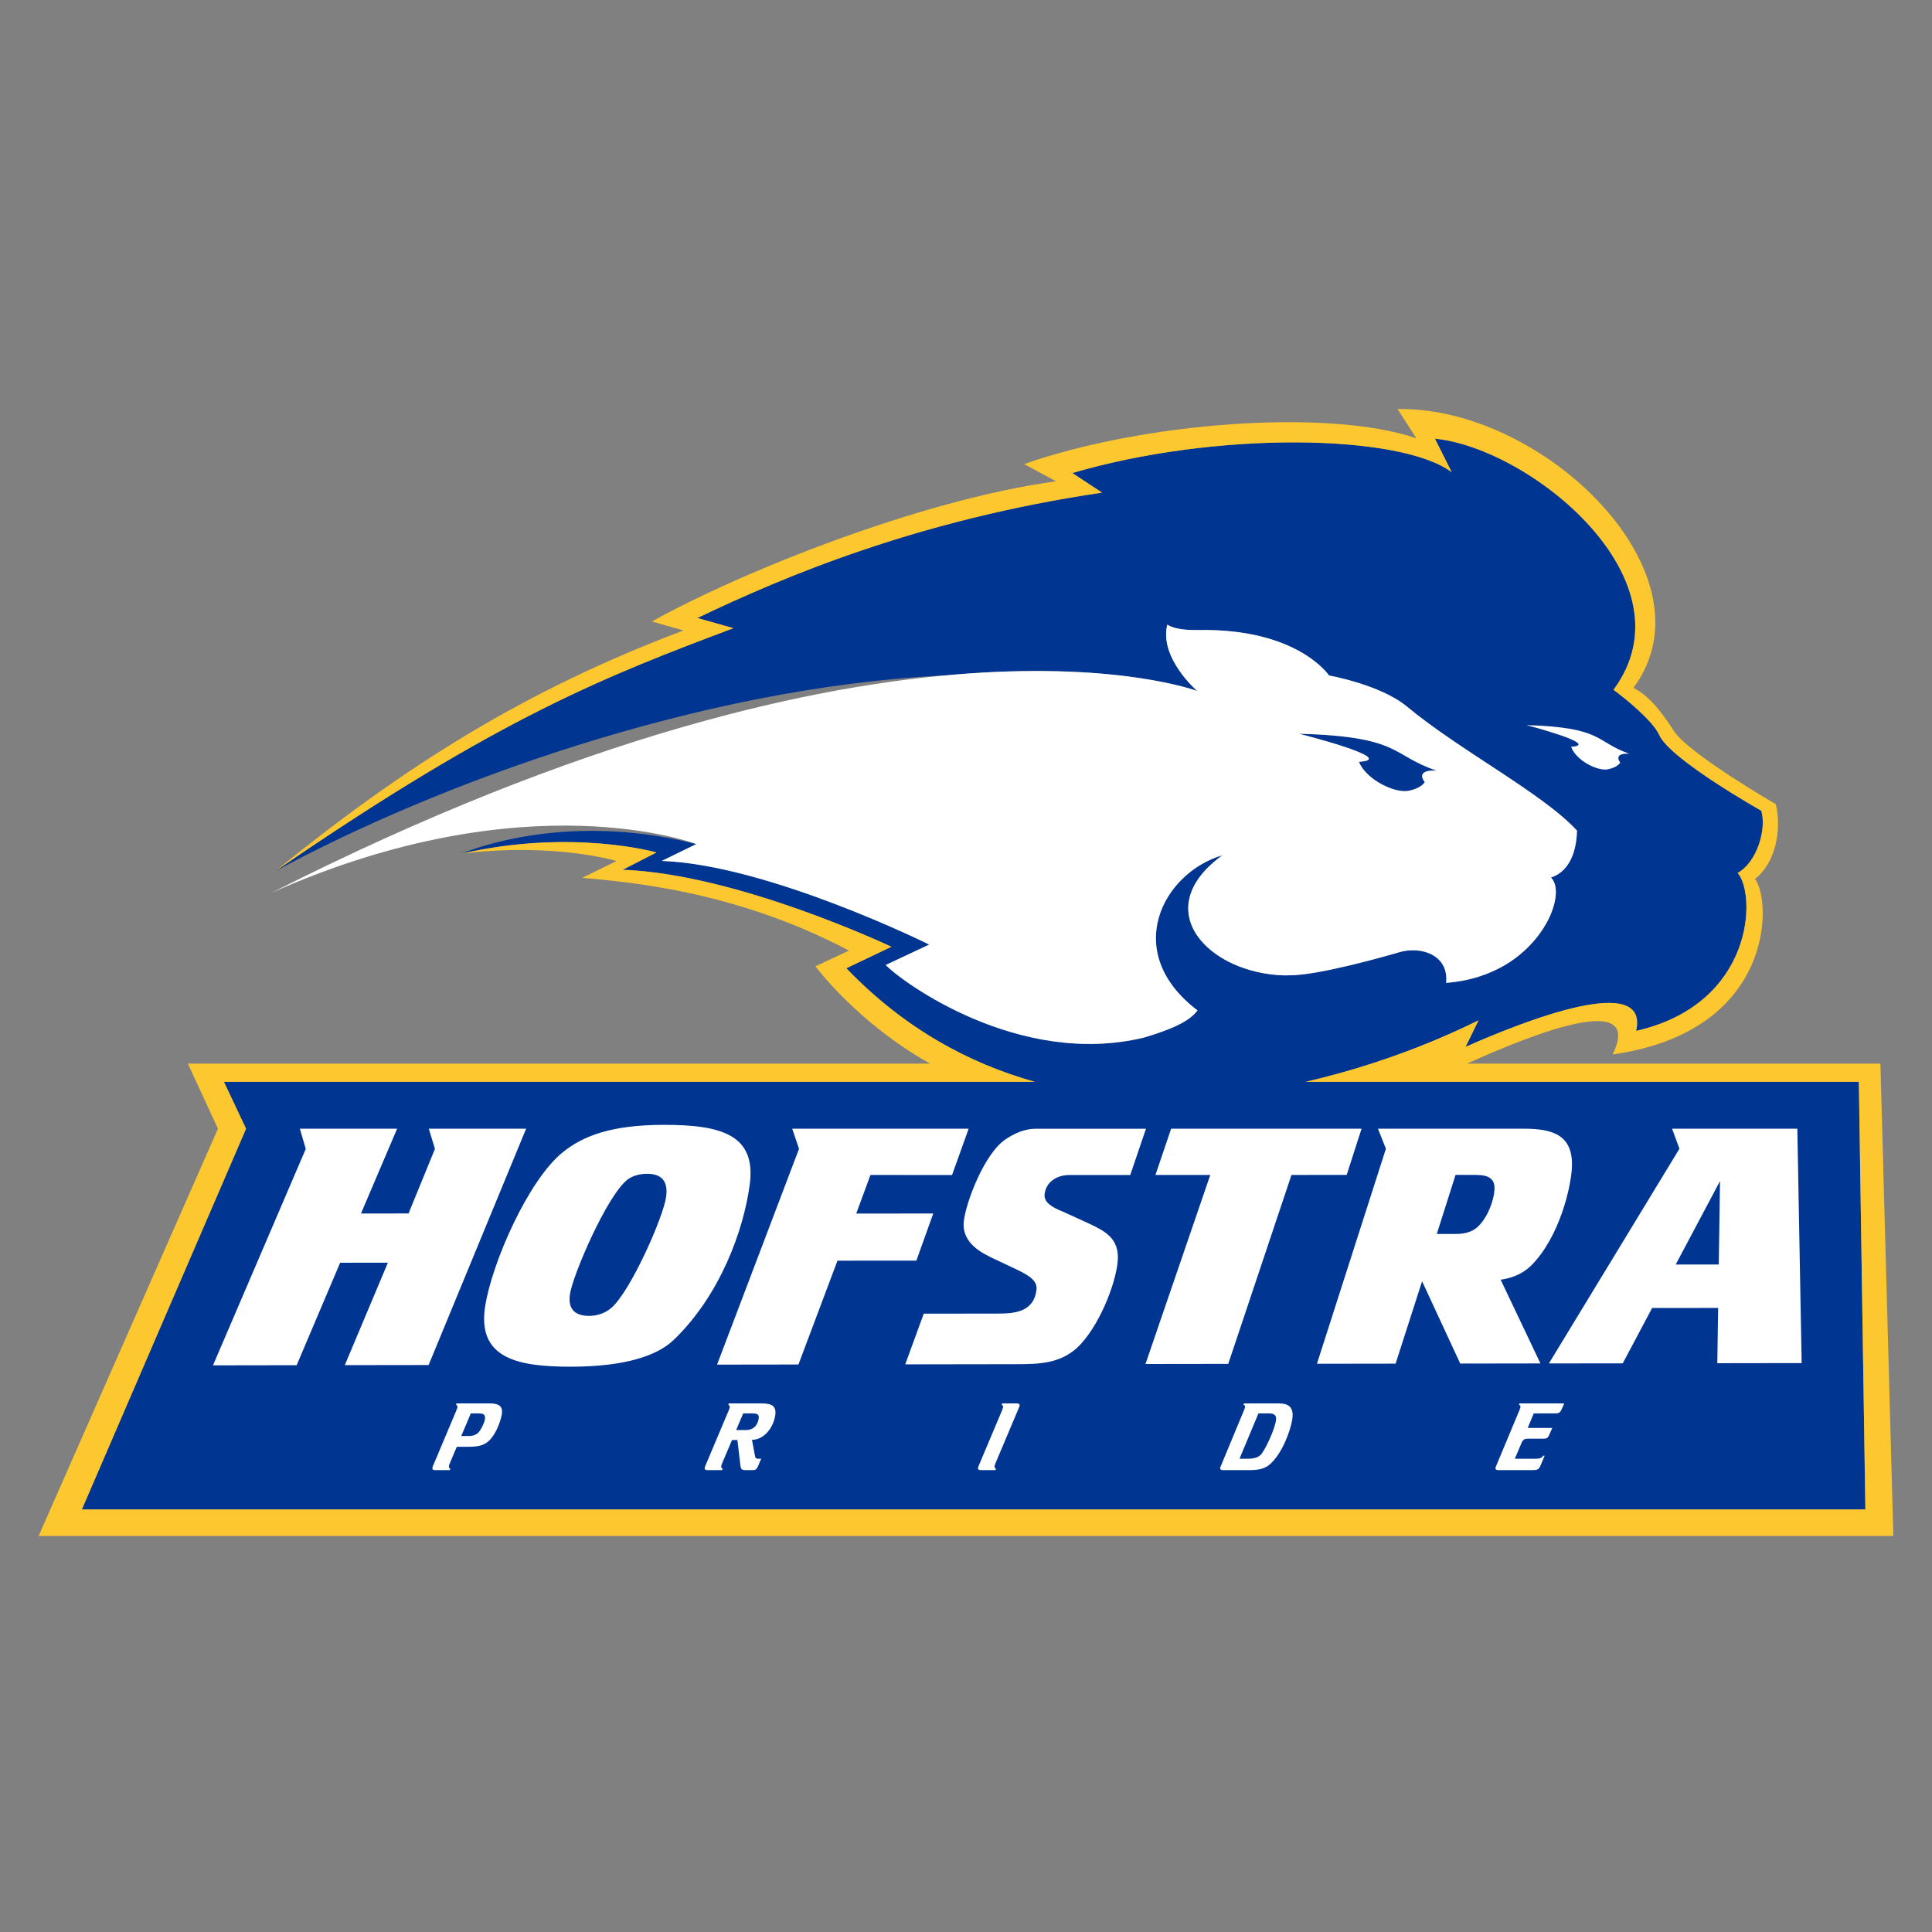
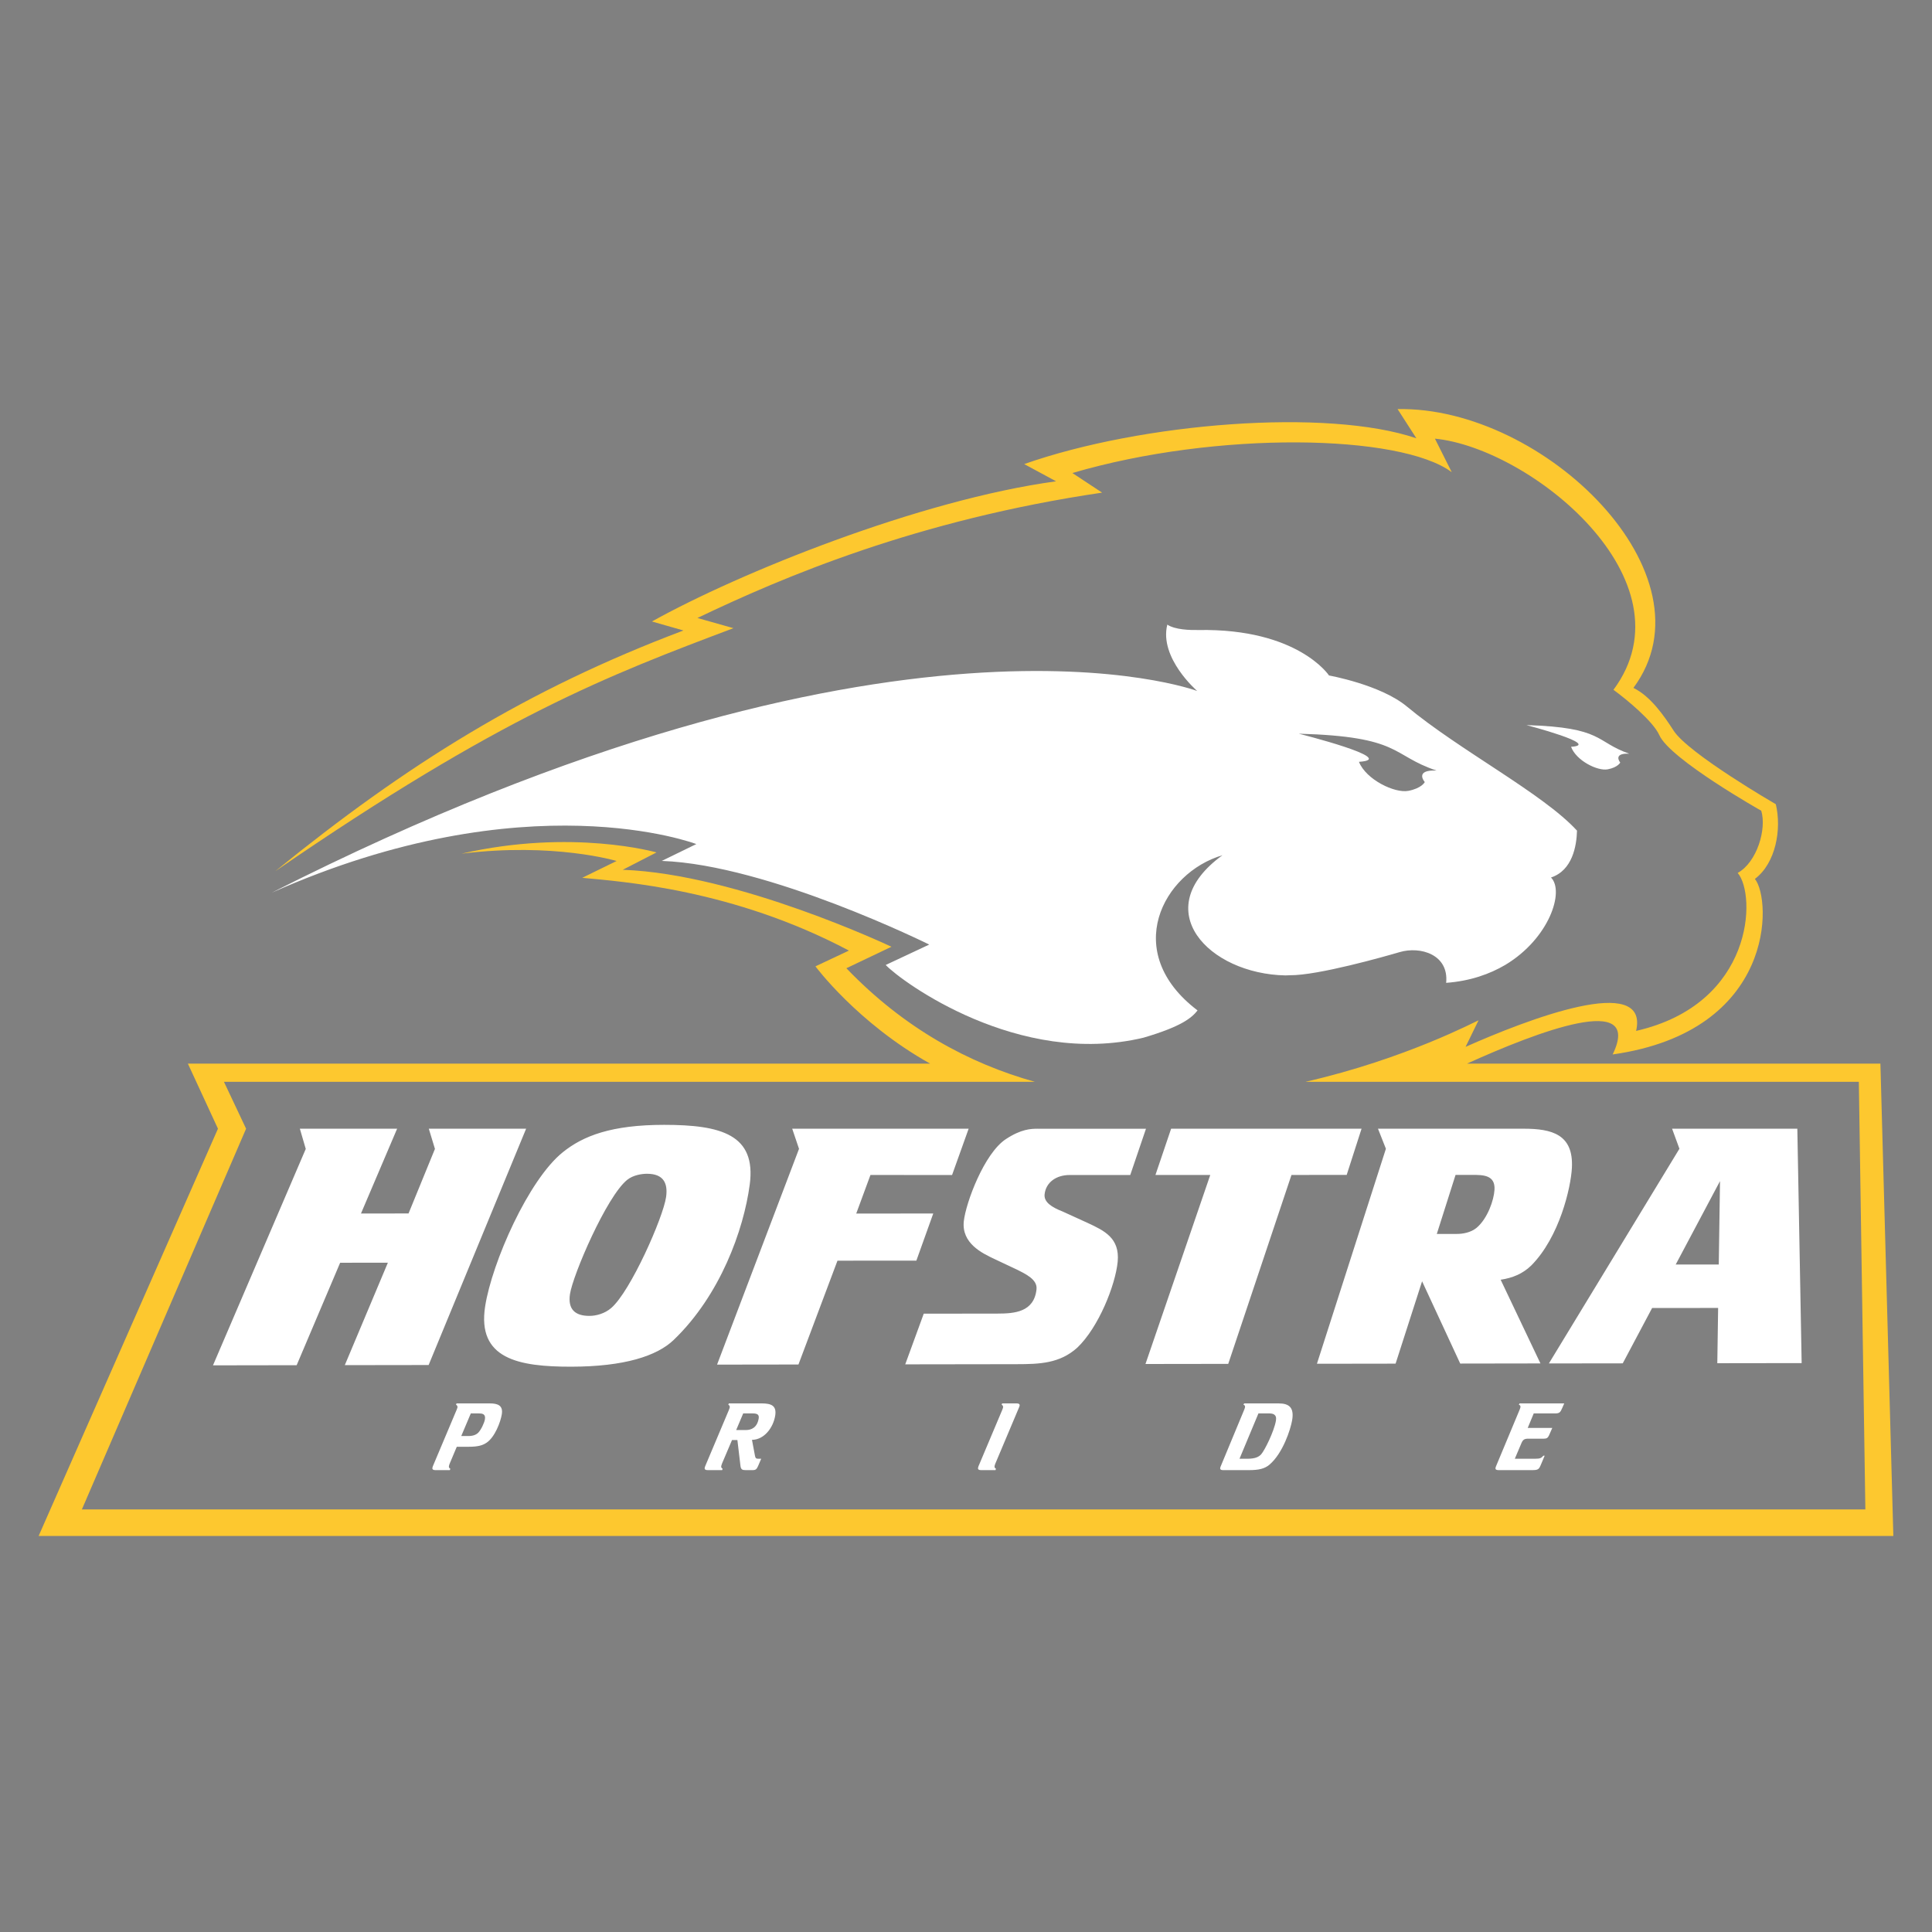
<svg xmlns="http://www.w3.org/2000/svg" width="200" height="200" viewBox="0 0 200 200" fill="none">
  <rect x="0" y="0" width="200" height="200" fill="#808080" stroke="none" />
-   <path d="M148.54 45.411L150.282 48.886C144.996 44.931 125.953 44.579 111.011 48.97L114.086 51.001C94.97 53.814 81.073 59.725 72.196 63.975L75.924 65.031C62.906 69.944 51.903 74.102 28.493 90.191C44.903 81.294 72.228 71.121 97.974 69.909C115.36 68.314 123.93 71.53 123.93 71.53C123.93 71.53 119.971 68.117 120.838 64.66C121.642 65.202 123.214 65.234 124.075 65.22C134.366 65.045 137.575 69.926 137.575 69.926C137.575 69.926 142.913 70.875 145.637 73.138C151.101 77.685 159.723 82.141 163.246 85.985C163.206 87.532 162.791 90.099 160.556 90.836C161.975 92.26 160.384 97.142 155.84 99.877C154.197 100.846 152.177 101.56 149.702 101.744C149.998 98.798 147.026 97.936 144.896 98.564C143.386 99.005 136.437 100.98 133.538 100.954C133.417 100.954 133.251 100.962 133.058 100.976C125.127 100.823 118.752 94.184 126.541 88.536C120.373 90.348 116.012 98.566 123.967 104.601C123.36 105.372 122.292 106.271 118.379 107.419C105.442 110.522 93.331 101.624 91.683 99.895L96.194 97.782C96.194 97.782 79.535 89.515 68.506 89.122L72.08 87.381C58.061 83.797 47.763 88.376 47.763 88.376C59.226 85.747 67.956 88.248 67.956 88.248L64.459 90.042C76.376 90.469 92.276 98.013 92.276 98.013L87.61 100.238C93.597 106.47 100.323 110.097 107.123 111.995H23.178L25.47 116.849L8.47 156.263H193.103L192.428 111.995H135.142C145.531 109.621 152.898 105.664 153.058 105.627L151.718 108.375C158.018 105.575 170.763 100.648 169.372 106.723C181.61 103.923 181.82 92.603 179.885 90.368C181.873 89.273 182.906 85.831 182.326 83.927C182.326 83.927 172.893 78.614 171.775 76.106C171.121 74.641 168.324 72.361 167.027 71.409C175.412 60.096 158.441 46.39 148.544 45.412L148.54 45.411ZM134.448 75.95C134.448 75.95 144.961 78.592 140.676 78.862C141.415 80.714 144.387 82.137 145.788 81.871C147.182 81.607 147.494 80.956 147.494 80.956C147.494 80.956 146.365 79.669 148.711 79.768C143.979 78.192 145.135 76.247 134.448 75.95Z" fill="#003591" />
  <path d="M120.839 64.659C119.972 68.116 123.931 71.529 123.931 71.529C123.931 71.529 92.597 59.751 28.137 92.41C54.55 80.66 72.082 87.378 72.082 87.378L68.507 89.121C79.536 89.514 96.195 97.781 96.195 97.781L91.688 99.894C93.335 101.623 105.446 110.52 118.384 107.418C122.295 106.268 123.364 105.371 123.97 104.6C116.016 98.565 120.377 90.347 126.547 88.534C118.757 94.183 125.131 100.82 133.061 100.974C133.254 100.961 133.419 100.955 133.538 100.957C136.439 100.981 143.388 99.005 144.897 98.561C147.027 97.935 150.002 98.8 149.705 101.744C152.182 101.56 154.2 100.846 155.843 99.877C160.387 97.142 161.98 92.261 160.559 90.839C162.796 90.1 163.211 87.533 163.251 85.987C159.727 82.142 151.102 77.685 145.639 73.138C142.914 70.874 137.58 69.926 137.58 69.926C137.58 69.926 134.368 65.045 124.077 65.22C123.218 65.235 121.644 65.201 120.841 64.66L120.839 64.659ZM158.021 75.062C158.021 75.062 165.857 77.107 162.637 77.308C163.163 78.739 165.373 79.841 166.43 79.64C167.486 79.438 167.727 78.938 167.727 78.938C167.727 78.938 166.895 77.944 168.659 78.022C165.123 76.795 166.019 75.3 158.021 75.062ZM134.447 75.951C145.132 76.247 143.978 78.192 148.71 79.768C146.364 79.669 147.493 80.959 147.493 80.959C147.493 80.959 147.18 81.605 145.787 81.869C144.385 82.135 141.416 80.714 140.678 78.863C144.962 78.592 134.447 75.951 134.447 75.951ZM68.744 116.444C63.301 116.444 60.355 117.584 58.255 119.284C54.705 122.137 50.932 130.691 50.223 135.224C49.368 140.675 53.675 141.488 59.14 141.479C64.602 141.473 67.999 140.38 69.739 138.711C74.552 134.087 76.985 127.345 77.613 122.621C78.299 117.453 74.653 116.444 68.744 116.444ZM157.729 116.843L142.649 116.845L143.468 118.919L136.328 141.176L144.471 141.164L147.214 132.638L151.161 141.155L159.466 141.142L155.348 132.478C156.561 132.293 157.607 131.879 158.505 131.013C161.443 128.061 162.616 122.928 162.722 120.902C162.906 117.425 160.653 116.843 157.729 116.843ZM173.093 116.843L173.854 118.917L160.341 141.143L167.986 141.133L171.027 135.405L177.86 135.398L177.775 141.119L186.507 141.107L186.059 116.843L173.093 116.843ZM31.042 116.845L31.652 118.936L22.048 141.34L30.71 141.326L35.212 130.718L40.152 130.715L35.694 141.319L44.372 141.307L54.463 116.845H44.391L45.025 118.934L42.292 125.618L37.369 125.62L41.109 116.845L31.042 116.845ZM82.01 116.845L82.714 118.927L74.23 141.265L82.656 141.253L86.695 130.505L94.862 130.5L96.61 125.622L88.637 125.627L90.11 121.631L98.557 121.64L100.273 116.845L82.01 116.845ZM107.445 116.845C106.725 116.845 105.716 116.876 104.134 117.917C101.888 119.381 99.988 124.496 99.774 126.412C99.521 128.7 101.66 129.728 102.938 130.329L105.259 131.423C106.189 131.891 107.404 132.456 107.3 133.459C107.054 135.842 104.997 135.979 103.281 135.982L95.626 135.992L93.71 141.237L105.214 141.22C107.638 141.217 109.699 141.145 111.513 139.515C113.73 137.416 115.471 133.017 115.702 130.614C115.936 128.155 114.304 127.395 112.612 126.606L110.011 125.419C108.831 124.958 108.054 124.428 108.136 123.641C108.267 122.39 109.352 121.637 110.72 121.637H117.003L118.632 116.846H107.442L107.445 116.845ZM121.233 116.845L119.611 121.633L125.287 121.631L118.579 141.2L127.147 141.188L133.693 121.631L139.409 121.626L140.947 116.845L121.233 116.845ZM66.976 121.508C68.748 121.506 69.144 122.559 68.954 123.908C68.658 126.022 65.272 133.694 63.267 135.41C62.596 135.985 61.715 136.221 61.018 136.221C59.511 136.224 58.772 135.517 59.003 133.968C59.298 131.988 62.794 123.846 64.932 122.133C65.546 121.642 66.433 121.508 66.976 121.508ZM150.678 121.626H152.438C153.511 121.626 154.803 121.626 154.71 123.162C154.647 124.244 153.99 126.151 152.85 127.108C152.244 127.605 151.404 127.736 150.825 127.736L148.736 127.741L150.678 121.626ZM178.054 122.269L177.927 130.899L173.468 130.904L178.054 122.269ZM47.257 145.28L47.207 145.42C47.288 145.459 47.382 145.545 47.356 145.695C47.347 145.752 47.291 145.892 47.257 145.975L44.806 151.79C44.791 151.827 44.769 151.901 44.763 151.94C44.731 152.138 44.879 152.186 45.064 152.186H46.568L46.621 152.044C46.539 152.007 46.447 151.923 46.472 151.773C46.487 151.679 46.525 151.574 46.573 151.462L47.286 149.769H48.508C49.525 149.769 49.974 149.609 50.347 149.363C51.236 148.79 51.818 147.182 51.945 146.42C52.101 145.497 51.539 145.28 50.699 145.28L47.257 145.28ZM75.448 145.28L75.395 145.42C75.477 145.459 75.569 145.545 75.544 145.695C75.535 145.752 75.48 145.892 75.448 145.975L72.997 151.79C72.981 151.827 72.957 151.901 72.951 151.94C72.917 152.138 73.067 152.186 73.252 152.186H74.756L74.809 152.044C74.728 152.007 74.635 151.923 74.66 151.773C74.677 151.679 74.722 151.574 74.761 151.462L75.778 149.071H76.335L76.655 151.763C76.703 152.12 76.849 152.186 77.171 152.186H77.916C78.238 152.186 78.332 152.082 78.472 151.773L78.798 151.01H78.523C78.298 151.01 78.207 150.971 78.159 150.725L77.844 149.052C79.096 149.042 80.035 147.82 80.246 146.562C80.419 145.527 79.867 145.28 78.849 145.28L75.448 145.28ZM103.742 145.28L103.689 145.42C103.771 145.459 103.863 145.545 103.838 145.695C103.829 145.752 103.776 145.892 103.742 145.975L101.291 151.79C101.276 151.827 101.254 151.901 101.248 151.94C101.214 152.138 101.361 152.186 101.546 152.186H103.053L103.106 152.044C103.025 152.007 102.932 151.923 102.956 151.773C102.973 151.679 103.008 151.574 103.058 151.462L105.506 145.657C105.525 145.609 105.542 145.563 105.55 145.526C105.582 145.328 105.435 145.28 105.248 145.28L103.742 145.28ZM128.794 145.28L128.72 145.42C128.823 145.449 128.91 145.517 128.884 145.676C128.87 145.761 128.818 145.892 128.787 145.966L126.361 151.81C126.344 151.847 126.324 151.902 126.318 151.94C126.282 152.147 126.434 152.187 126.619 152.187H129.287C130.283 152.187 130.912 152.054 131.427 151.612C132.797 150.436 133.601 147.982 133.763 147.012C133.982 145.714 133.457 145.28 132.362 145.28H128.805L128.794 145.28ZM157.304 145.28L157.232 145.422C157.334 145.45 157.422 145.515 157.396 145.676C157.381 145.759 157.33 145.892 157.297 145.966L154.858 151.81C154.843 151.848 154.823 151.903 154.817 151.94C154.782 152.147 154.933 152.184 155.119 152.184H158.724C159.271 152.184 159.34 152.017 159.498 151.66L159.905 150.691H159.77C159.551 150.945 159.432 151.008 158.905 151.008H156.813L157.49 149.412C157.654 149.016 157.814 148.931 158.235 148.931H159.83C160.103 148.931 160.234 148.845 160.344 148.61L160.691 147.82H158.148L158.772 146.316H160.992C161.441 146.316 161.528 146.203 161.72 145.761L161.929 145.28L157.304 145.28ZM48.738 146.316H49.56C49.912 146.316 50.293 146.361 50.199 146.927C50.134 147.312 49.803 147.999 49.519 148.301C49.295 148.528 48.969 148.658 48.471 148.658H47.748L48.738 146.316ZM76.936 146.316H77.857C78.316 146.316 78.616 146.382 78.539 146.842C78.381 147.783 77.781 148.038 77.213 148.038H76.208L76.936 146.316ZM130.273 146.316H131.36C131.75 146.316 132.196 146.392 132.085 147.06C131.9 148.16 130.919 150.154 130.547 150.559C130.31 150.814 129.944 151.01 129.123 151.01H128.313L130.273 146.316Z" fill="white" />
-   <path d="M195.998 159L194.66 110.108H151.859C159.105 106.831 170.143 102.581 166.942 109.157C183.846 106.756 183.405 93.111 181.666 90.986C183.837 89.349 184.447 85.833 183.832 83.252C183.832 83.252 174.786 78.018 173.251 75.633C172.276 74.119 170.859 72.068 169.091 71.212C177.752 59.525 159.84 42.054 144.678 42.349L146.624 45.373C137.417 42.233 118.228 43.752 106.025 48.041L109.325 49.824C95.16 51.753 76.472 59.327 67.489 64.336L70.751 65.268C54.485 71.396 42.084 79.155 28.495 90.188C51.906 74.102 62.908 69.941 75.926 65.028L72.198 63.974C81.075 59.723 94.973 53.81 114.09 50.997L111.014 48.968C125.956 44.577 144.998 44.928 150.286 48.883L148.543 45.409C158.439 46.386 175.41 60.094 167.026 71.408C168.323 72.359 171.119 74.638 171.773 76.103C172.892 78.611 182.323 83.925 182.323 83.925C182.903 85.827 181.873 89.272 179.883 90.366C181.819 92.599 181.609 103.918 169.37 106.719C170.761 100.643 158.015 105.57 151.716 108.371L153.058 105.623C152.897 105.658 145.531 109.615 135.141 111.989H192.426L193.102 156.258H8.475L25.475 116.843L23.183 111.989H107.129C100.329 110.092 93.604 106.467 87.616 100.232L92.282 98.008C92.282 98.008 76.384 90.465 64.466 90.04L67.963 88.243C67.963 88.243 59.232 85.744 47.769 88.373C57.335 87.183 63.832 89.128 63.832 89.128L60.272 90.871C64.407 91.27 75.869 92.041 87.88 98.404L84.415 100.036C84.415 100.036 88.767 105.91 96.292 110.108H19.45L22.563 116.843L4 159H196H195.998Z" fill="#FDC82F" />
+   <path d="M195.998 159L194.66 110.108H151.859C159.105 106.831 170.143 102.581 166.942 109.157C183.846 106.756 183.405 93.111 181.666 90.986C183.837 89.349 184.447 85.833 183.832 83.252C183.832 83.252 174.786 78.018 173.251 75.633C172.276 74.119 170.859 72.068 169.091 71.212C177.752 59.525 159.84 42.054 144.678 42.349L146.624 45.373C137.417 42.233 118.228 43.752 106.025 48.041L109.325 49.824C95.16 51.753 76.472 59.327 67.489 64.336L70.751 65.268C54.485 71.396 42.084 79.155 28.495 90.188C51.906 74.102 62.908 69.941 75.926 65.028L72.198 63.974C81.075 59.723 94.973 53.81 114.09 50.997L111.014 48.968C125.956 44.577 144.998 44.928 150.286 48.883L148.543 45.409C158.439 46.386 175.41 60.094 167.026 71.408C168.323 72.359 171.119 74.638 171.773 76.103C172.892 78.611 182.323 83.925 182.323 83.925C182.903 85.827 181.873 89.272 179.883 90.366C181.819 92.599 181.609 103.918 169.37 106.719C170.761 100.643 158.015 105.57 151.716 108.371L153.058 105.623C152.897 105.658 145.531 109.615 135.141 111.989H192.426L193.102 156.258H8.475L25.475 116.843L23.183 111.989H107.129C100.329 110.092 93.604 106.467 87.616 100.232L92.282 98.008C92.282 98.008 76.384 90.465 64.466 90.04L67.963 88.243C67.963 88.243 59.232 85.744 47.769 88.373C57.335 87.183 63.832 89.128 63.832 89.128L60.272 90.871C64.407 91.27 75.869 92.041 87.88 98.404L84.415 100.036C84.415 100.036 88.767 105.91 96.292 110.108H19.45L22.563 116.843L4 159H196Z" fill="#FDC82F" />
</svg>